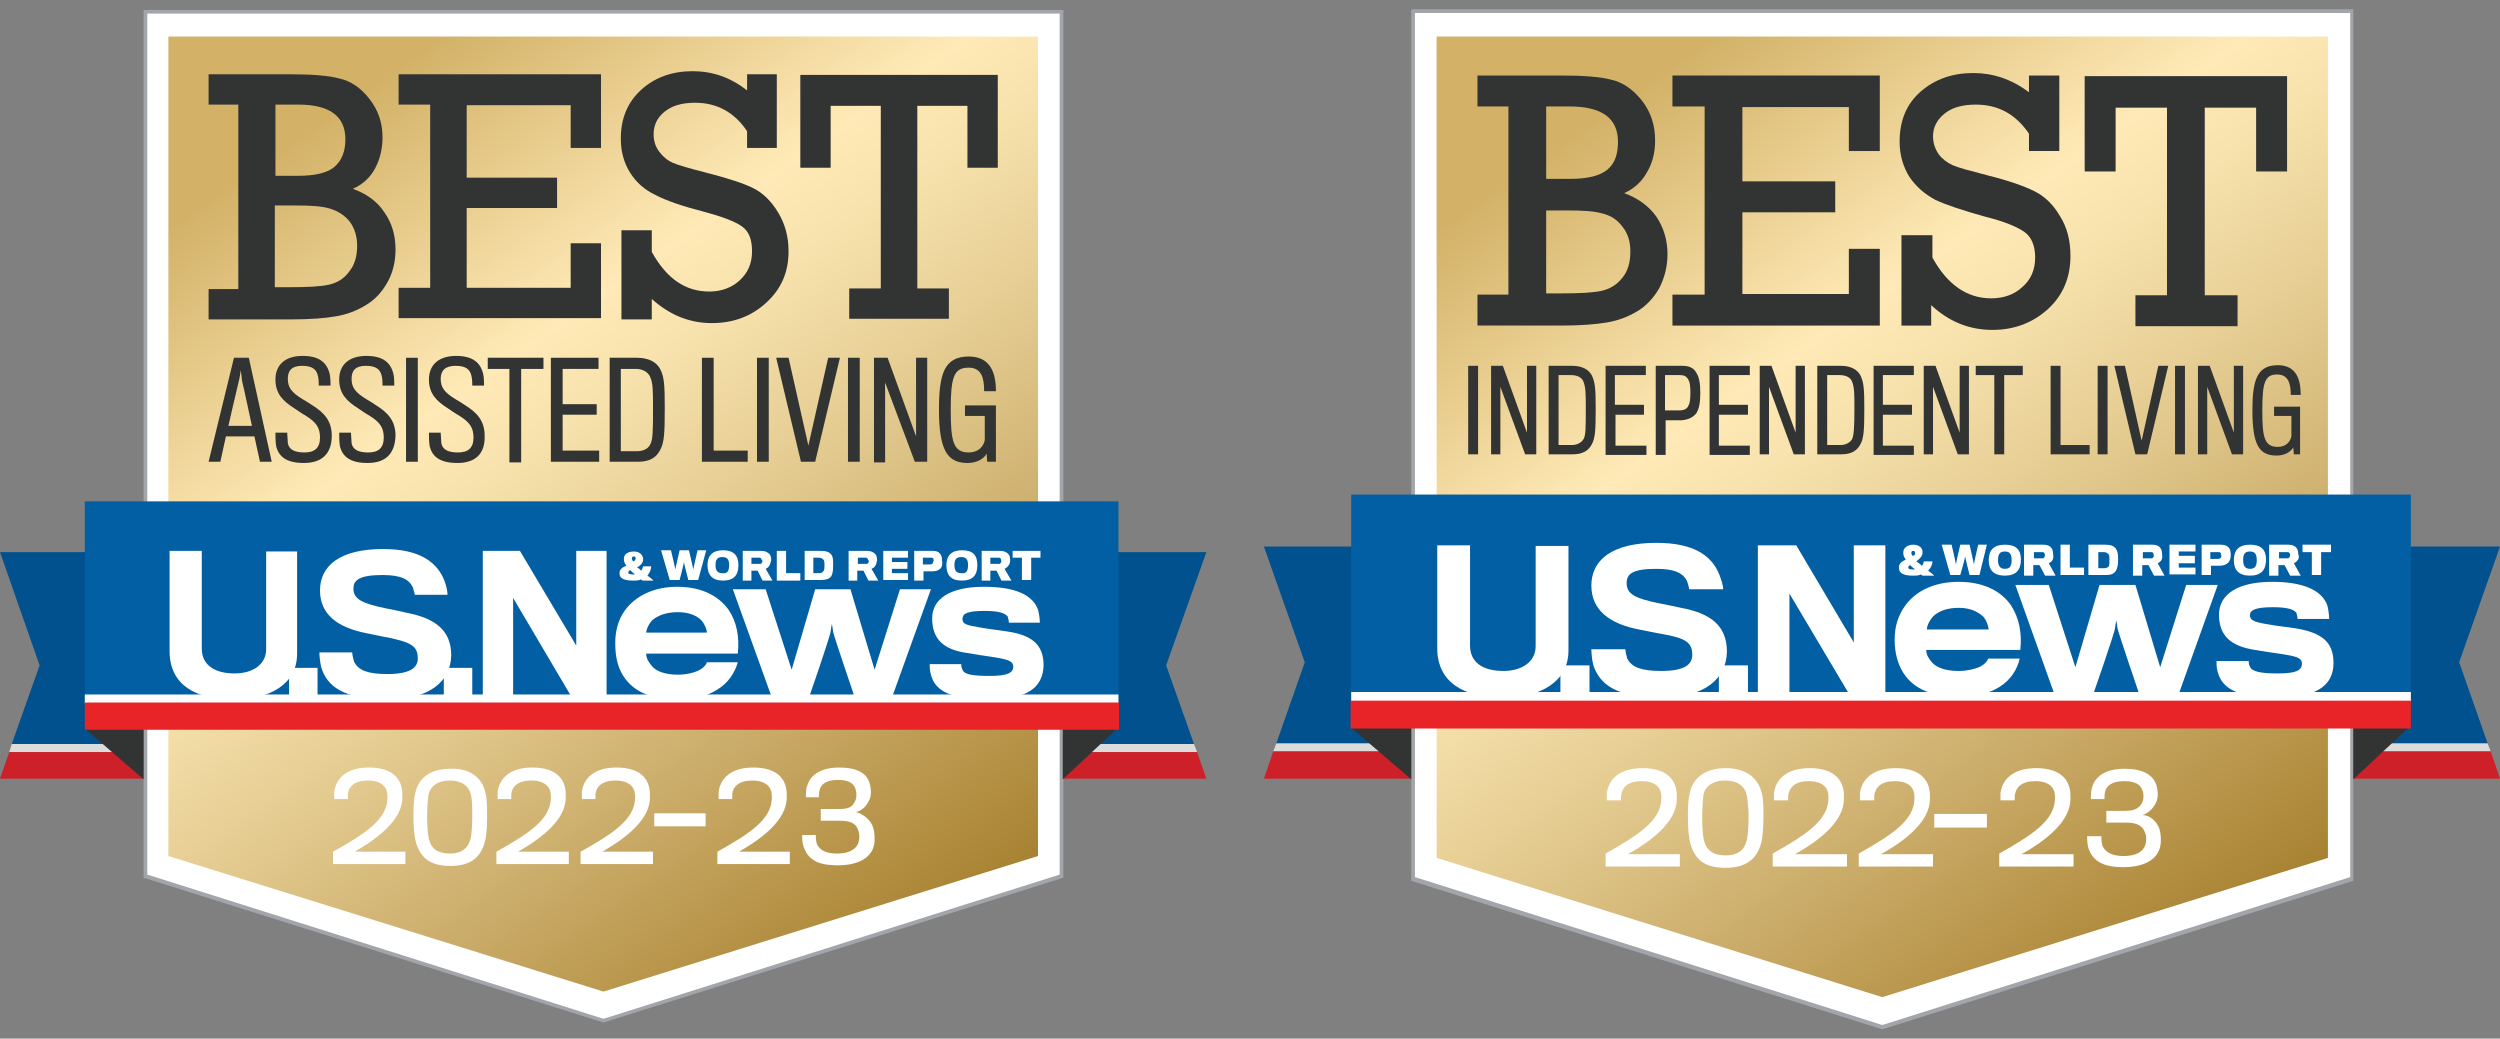
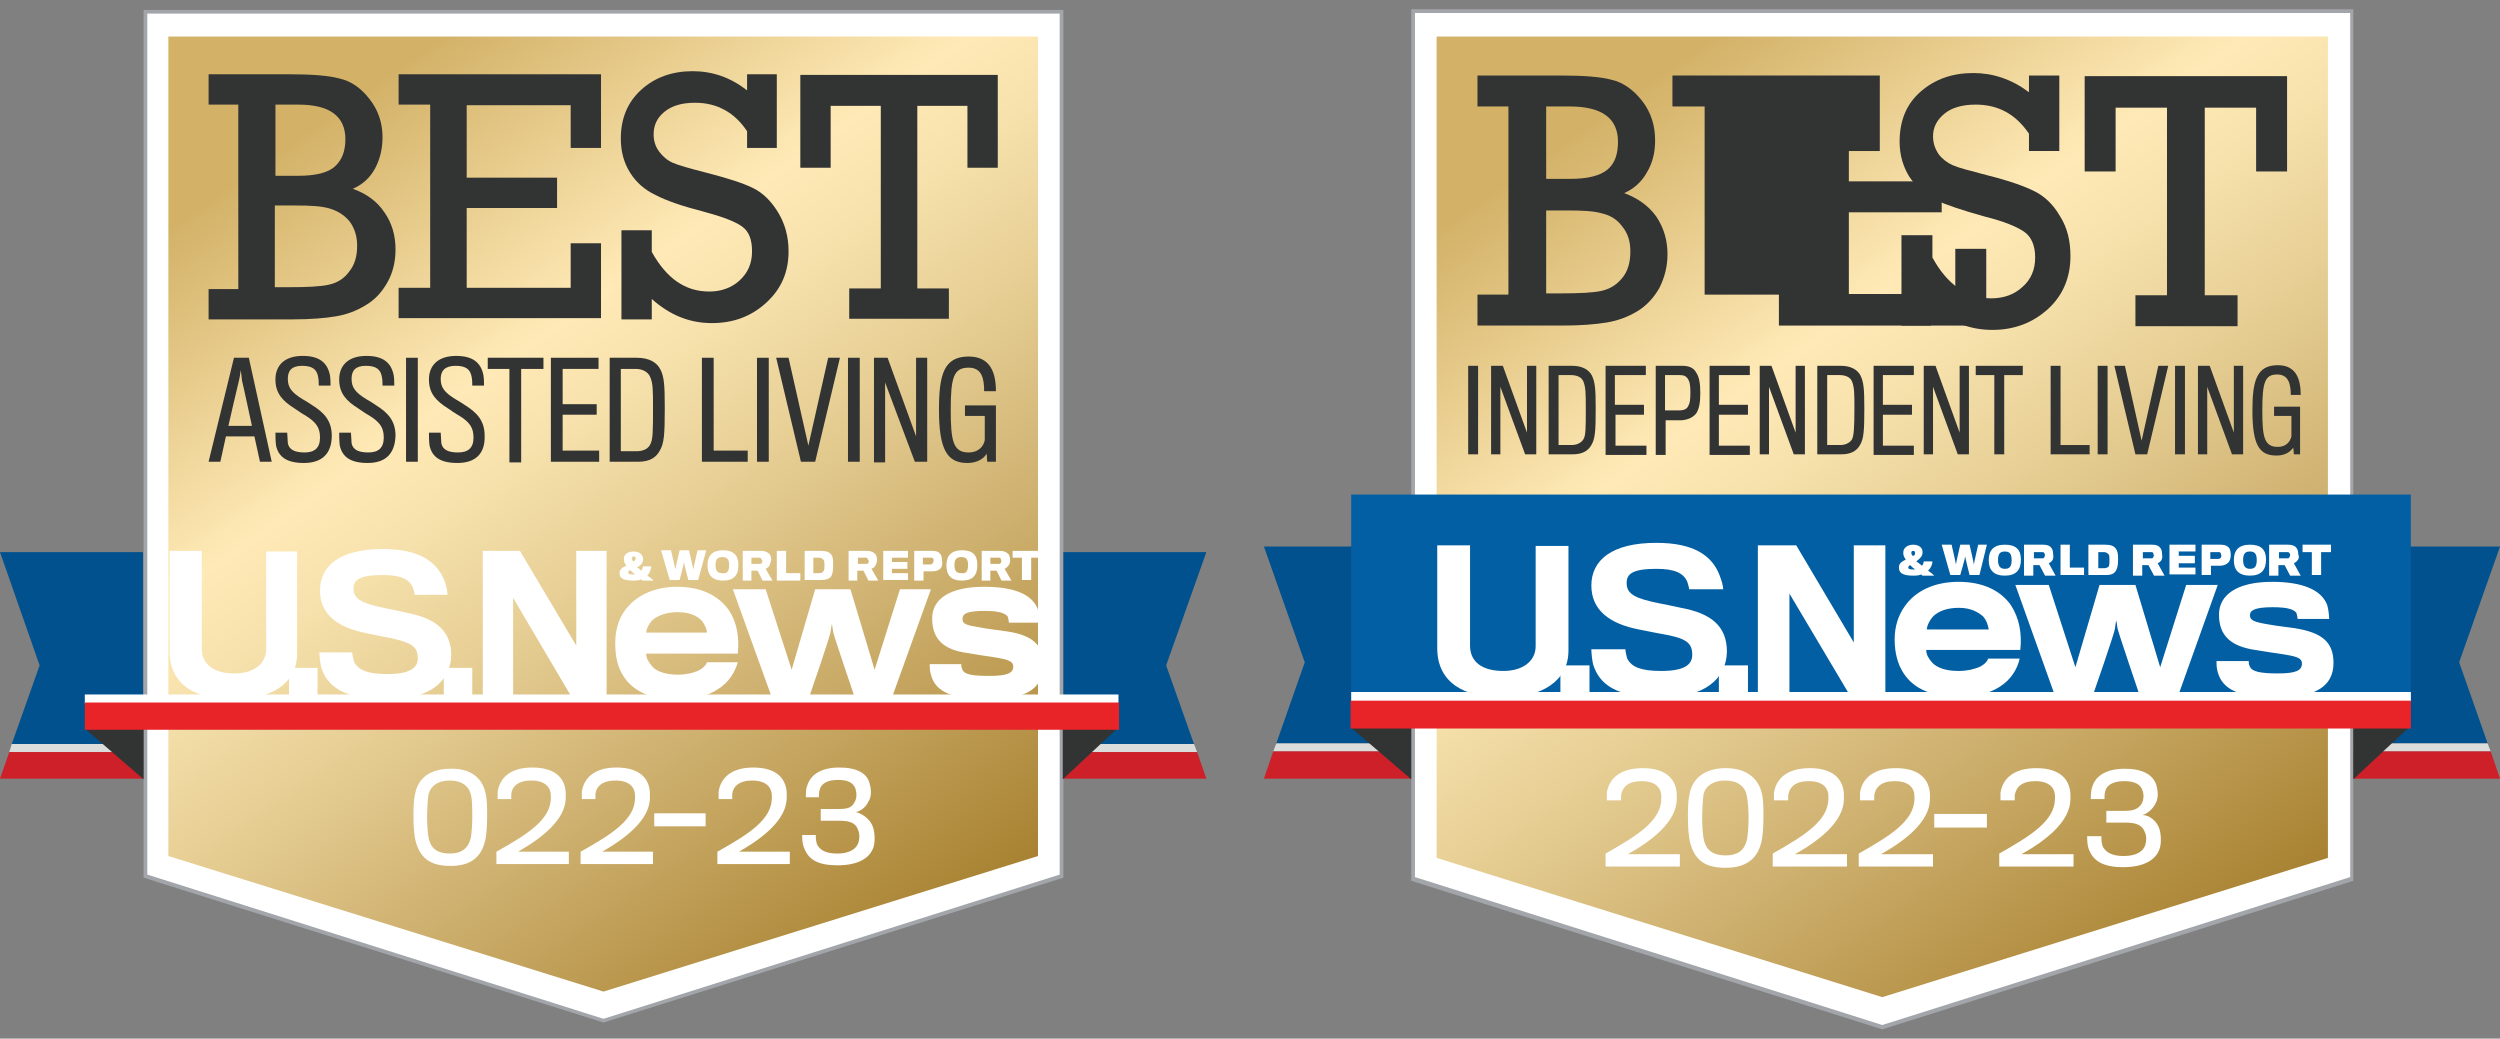
<svg xmlns="http://www.w3.org/2000/svg" version="1.1" id="Layer_1" x="0px" y="0px" viewBox="0 0 403.9 167.8" style="enable-background:new 0 0 403.9 167.8;" xml:space="preserve">
  <rect x="0" y="0" width="403.9" height="167.8" fill="#808080" stroke="none" />
  <style type="text/css">
	.st0{fill:#FFFFFF;}
	.st1{fill:#A2A5A9;}
	.st2{fill:url(#SVGID_1_);}
	.st3{fill:#323333;}
	.st4{fill:#00518D;}
	.st5{fill:#DBDDDC;}
	.st6{fill:#CD2028;}
	.st7{fill:#025FA3;}
	.st8{fill:#E92429;}
	.st9{fill:url(#gold_shield_00000061430133217282801600000006993447360342286498_);}
	.st10{fill:url(#SVGID_00000115493252812350871690000004487488529743372722_);}
	.st11{fill:url(#gold_shield_00000050621154645939738910000008331763706597098429_);}
</style>
  <g>
    <g>
      <g>
        <polygon class="st0" points="228.3,142 228.3,1.8 379.9,1.8 379.9,142 304.1,165.9    " />
        <path class="st1" d="M379.7,2.1v139.6l-75.6,23.9l-75.5-23.9V2.1H379.7 M380.2,1.5H228v140.8l76.1,24l76.1-24V1.5L380.2,1.5z" />
      </g>
      <linearGradient id="SVGID_1_" gradientUnits="userSpaceOnUse" x1="249.263" y1="-6.083" x2="358.95" y2="150.566">
        <stop offset="0.135" style="stop-color:#D3B268" />
        <stop offset="0.393" style="stop-color:#FFEAB7" />
        <stop offset="0.465" style="stop-color:#F7E2AD" />
        <stop offset="0.582" style="stop-color:#E7CF95" />
        <stop offset="0.73" style="stop-color:#D1B474" />
        <stop offset="0.901" style="stop-color:#B79449" />
        <stop offset="1" style="stop-color:#A88232" />
      </linearGradient>
      <polygon class="st2" points="376.1,5.9 232.1,5.9 232.1,138.6 304.1,161.1 376.1,138.6   " />
    </g>
    <g>
      <path class="st3" d="M237.2,73.4V59.1h1.6v14.3H237.2z" />
      <path class="st3" d="M246.4,73.4l-4-10.9v10.9h-1.5V59.1h1.9l3.9,10.8V59.1h1.5v14.3H246.4z" />
      <path class="st3" d="M254.1,73.4h-3.9V59.1h3.8c1.6,0,2.7,0.6,3.2,1.6c0.5,1.1,0.6,2.1,0.6,5.3c0,3.7-0.1,4.9-0.7,5.9    C256.6,72.8,255.7,73.4,254.1,73.4z M256.2,66c0-2.4,0-3.4-0.4-4.4c-0.3-0.7-1.1-1-2-1h-2v11.3h2.1c0.8,0,1.5-0.3,1.9-0.9    C256.2,70.4,256.2,69.2,256.2,66z" />
      <path class="st3" d="M259.4,73.4V59.1h6.5v1.5h-5v4.8h4.7V67H261v5h5v1.5H259.4z" />
      <path class="st3" d="M274.1,66.7c-0.5,0.7-1.3,1.1-2.4,1.2c-0.3,0-2.6,0-2.6,0v5.6h-1.6V59.1h4.3c1.2,0,1.9,0.4,2.3,1.2    c0.4,0.6,0.6,1.6,0.6,3.2C274.7,65.1,274.5,66,274.1,66.7z M272.8,61.4c-0.3-0.6-0.7-0.8-1.4-0.8H269v5.7c0,0,2,0,2.3,0    c0.9,0,1.3-0.3,1.5-0.8c0.2-0.3,0.3-1,0.3-2.1C273.1,62.4,273,61.7,272.8,61.4z" />
      <path class="st3" d="M276.2,73.4V59.1h6.5v1.5h-5v4.8h4.7V67h-4.7v5h5v1.5H276.2z" />
      <path class="st3" d="M289.8,73.4l-4-10.9v10.9h-1.5V59.1h1.9l3.9,10.8V59.1h1.5v14.3H289.8z" />
      <path class="st3" d="M297.5,73.4h-3.9V59.1h3.8c1.6,0,2.7,0.6,3.2,1.6c0.5,1.1,0.6,2.1,0.6,5.3c0,3.7-0.1,4.9-0.7,5.9    C300,72.8,299.1,73.4,297.5,73.4z M299.6,66c0-2.4,0-3.4-0.4-4.4c-0.3-0.7-1.1-1-2-1h-2v11.3h2.1c0.8,0,1.5-0.3,1.9-0.9    C299.5,70.4,299.6,69.2,299.6,66z" />
      <path class="st3" d="M302.7,73.4V59.1h6.5v1.5h-5v4.8h4.7V67h-4.7v5h5v1.5H302.7z" />
      <path class="st3" d="M316.3,73.4l-4-10.9v10.9h-1.5V59.1h1.9l3.9,10.8V59.1h1.5v14.3H316.3z" />
      <path class="st3" d="M323.8,60.6v12.8h-1.6V60.6h-3v-1.5h7.6v1.5H323.8z" />
      <path class="st3" d="M331.3,73.4V59.1h1.6v12.8h4.7v1.5H331.3z" />
      <path class="st3" d="M338.9,73.4V59.1h1.6v14.3H338.9z" />
      <path class="st3" d="M346.9,73.4H345l-3.4-14.3h1.7l2.7,12.1l2.7-12.1h1.6L346.9,73.4z" />
      <path class="st3" d="M351.4,73.4V59.1h1.6v14.3H351.4z" />
      <path class="st3" d="M360.6,73.4l-4-10.9v10.9h-1.5V59.1h1.9l3.9,10.8V59.1h1.5v14.3H360.6z" />
      <path class="st3" d="M370.6,73.4l-0.1-1.1c-0.4,0.6-1.2,1.3-2.7,1.3c-2.8,0-3.9-1.7-3.9-7.3c0-4.8,0.7-7.3,4.1-7.3    c3,0,3.7,2.3,3.7,4.8h-1.6c0-1.8-0.4-3.3-2.2-3.3c-2,0-2.4,1.3-2.4,5.8c0,4.3,0.3,5.9,2.5,5.9c1.3,0,2-0.8,2.2-1.7v-3.3h-2.8v-1.5    h4.2c0,0,0,3.3,0,4.2c0,1.7,0,3.5,0,3.5H370.6z" />
    </g>
    <g>
      <path class="st3" d="M243.7,47.4V17.2h-5v-5h13.4c3.7,0,6.5,0.2,8.3,0.7c1.8,0.4,3.5,1.6,4.9,3.4c1.4,1.8,2.1,3.9,2.1,6.4    c0,1.9-0.4,3.6-1.3,5.1c-0.8,1.5-2.1,2.7-3.7,3.4c2.2,0.8,4,2.1,5.2,3.8c1.2,1.8,1.8,3.8,1.8,6.1c0,2-0.5,3.8-1.3,5.4    c-0.9,1.6-2.1,2.9-3.6,3.8c-1.5,0.9-3.1,1.5-4.9,1.8c-1.8,0.3-4.2,0.5-7.2,0.5h-13.7v-5H243.7z M249.8,28.9h3.8    c2.9,0,4.9-0.5,6.1-1.5c1.2-1,1.7-2.5,1.7-4.5c0-3.8-2.6-5.7-7.8-5.7h-3.8V28.9z M249.8,47.4h2.3c3,0,5.2-0.1,6.6-0.4    c1.4-0.3,2.5-1,3.4-2.1c0.9-1.1,1.3-2.5,1.3-4.3c0-1.6-0.4-2.9-1.3-4c-0.8-1.1-1.9-1.8-3.2-2.1c-1.3-0.4-3.2-0.5-5.6-0.5h-3.5    V47.4z" />
-       <path class="st3" d="M275.4,47.4V17.2h-5.2v-5h33.5v12.2h-5v-7.1h-17.2v12h15v5h-15v13.2h17.2v-7.3h5v12.4h-33.5v-5H275.4z" />
+       <path class="st3" d="M275.4,47.4V17.2h-5.2v-5h33.5v12.2h-5v-7.1v12h15v5h-15v13.2h17.2v-7.3h5v12.4h-33.5v-5H275.4z" />
      <path class="st3" d="M307.2,52.7V38h5v3.6c2.4,4.4,5.6,6.6,9.5,6.6c2,0,3.7-0.6,5-1.8c1.4-1.2,2.1-2.8,2.1-4.8    c0-1.9-0.6-3.3-1.7-4.1c-1.1-0.8-3.2-1.7-6.4-2.5c-3.6-1-6.3-1.9-8-2.7c-1.7-0.9-3.1-2.1-4.2-3.7c-1-1.6-1.6-3.5-1.6-5.7    c0-3.4,1.1-6.1,3.4-8.1c2.3-2,5.1-3,8.5-3c3.2,0,6.2,1,9,3.1v-2.7h4.9v12.2h-4.9v-2.8c-2.1-3.1-4.9-4.7-8.6-4.7    c-2.2,0-3.9,0.5-5.1,1.5c-1.2,1-1.8,2.2-1.8,3.6c0,1.1,0.3,2,0.9,2.9c0.6,0.8,1.4,1.4,2.3,1.8c0.9,0.4,2.8,0.9,5.5,1.6    c3.6,0.9,6.1,1.8,7.7,2.6c1.6,0.8,3,2.1,4.1,4c1.2,1.9,1.7,4,1.7,6.5c0,3.4-1.2,6.3-3.6,8.5c-2.4,2.2-5.4,3.4-9,3.4    c-3.7,0-7-1.3-9.9-4v3.3H307.2z" />
      <path class="st3" d="M350.1,47.6V17.4h-8.3v10.3h-5V12.3h32.7v15.4h-5V17.4h-8.3v30.3h5.3v5h-16.5v-5H350.1z" />
    </g>
    <g>
      <polygon class="st4" points="204.2,88.3 227.9,88.3 227.9,120.1 206.2,120.1 210.8,107   " />
      <polygon class="st5" points="227.9,121.4 205.7,121.4 206.2,120.1 227.9,120.1   " />
      <polygon class="st6" points="227.9,125.8 204.2,125.8 205.7,121.4 227.9,121.4   " />
    </g>
    <g>
      <polygon class="st4" points="403.9,88.3 380.3,88.3 380.3,120.1 401.9,120.1 397.3,107   " />
      <polygon class="st5" points="380.3,121.4 402.4,121.4 401.9,120.1 380.3,120.1   " />
      <polygon class="st6" points="380.3,125.8 403.9,125.8 402.4,121.4 380.3,121.4   " />
    </g>
    <polygon class="st3" points="228,117.5 228,125.9 218.2,117.5  " />
    <polygon class="st3" points="380.2,117.5 380.2,125.9 389.2,117.5  " />
    <rect x="218.3" y="79.9" class="st7" width="171.2" height="33.4" />
    <g id="U.S.News_00000003791861790416533070000009012930800623800243_">
      <path class="st0" d="M242.8,112.7c-6.1,0-10.6-2.3-10.6-8c0-0.6,0-16.6,0-16.6h5.3c0,0,0,15.7,0,16.2c0,2.6,1.9,4.1,5.4,4.1    c3,0,5.2-1.5,5.2-4c0-0.5,0-16.2,0-16.2h5.3c0,0,0,16.5,0,16.9C253.4,110.1,249,112.7,242.8,112.7z" />
      <path class="st0" d="M252.1,112.4v-4.9h4.7v4.9H252.1z" />
      <path class="st0" d="M268.4,112.7c-7.4,0-10-2.2-11-5.3c-0.2-0.8-0.3-2-0.3-2.5h5.5c0,0.4,0.2,1.2,0.3,1.5c0.7,1.4,2.3,2,5.5,2    c3.7,0,5-1,5-2.6c0-2-1-2.7-5-3.4c-0.7-0.1-2.5-0.5-3.6-0.7c-4.7-0.9-7.7-3.1-7.7-7.1c0-4.1,3.3-6.9,10.5-6.9    c6.1,0,9,2.1,10.2,5.2c0.3,0.8,0.6,1.7,0.6,2.3h-5.5c0-0.3-0.2-0.8-0.3-1.2c-0.6-1.4-2-2.1-5-2.1c-4,0-4.8,0.9-4.8,2.3    c0,1.8,1.4,2.5,5.4,3.3c1.2,0.2,2.8,0.6,3.4,0.7c4.8,0.9,7.4,2.9,7.4,7.1C278.9,109.7,275.4,112.7,268.4,112.7z" />
      <path class="st0" d="M277.7,112.4v-4.9h4.7v4.9H277.7z" />
      <path class="st0" d="M298.9,112.4l-9.8-16.5v16.5H284V88.1h6.2l9.3,15.7V88.1h5.1v24.3H298.9z" />
      <path class="st0" d="M323,111c-1.6,1-3.8,1.6-6.6,1.6c-4,0-7.2-1.2-8.9-3.9c-0.9-1.4-1.4-3.2-1.4-5.4c0-2.1,0.6-3.9,1.6-5.3    c1.7-2.5,4.8-4,8.7-4c4.1,0,6.9,1.5,8.5,3.8c1.3,2,1.8,4.5,1.5,7.2h-15.2c0,0.8,0.4,1.4,1,2.1c0.8,0.8,2.2,1.3,4.2,1.3    c1.5,0,2.5-0.3,3.3-0.6c0.9-0.4,1.4-1,1.5-1.4h5.1C325.9,108.2,324.8,109.9,323,111z M320.4,99.6c-0.8-0.7-2-1.4-3.9-1.4    c-1.9,0-3.2,0.5-4.1,1.3c-0.6,0.6-1.1,1.6-1.1,2.2h10C321.2,101.1,321,100.3,320.4,99.6z" />
      <path class="st0" d="M351.9,112.4h-6.2c0,0-3.5-10.3-3.6-10.9c0-0.2-0.2-1.3-0.2-1.3s-0.2,1.1-0.2,1.3c0,0.6-3.6,10.9-3.6,10.9    H332l-6.4-17.9h5.4l4.3,13.3l3.9-13.3h5.8l4,13.3l4.2-13.3h5.1L351.9,112.4z" />
      <path class="st0" d="M368,112.7c-6.1,0-8.9-1.2-9.7-4.1c-0.2-0.7-0.2-1.2-0.2-1.8h5.2c0,0.2,0,0.6,0.2,0.9    c0.3,0.8,1.7,1.1,4.5,1.1c3,0,3.9-0.5,3.9-1.6c0-1-1.1-1.2-3.7-1.6c-0.7-0.1-2.8-0.4-3.9-0.6c-3.9-0.6-5.8-2.3-5.8-5.7    c0-3.2,2.9-5.3,8.6-5.3c4.9,0,8,1.3,8.9,3.8c0.2,0.7,0.3,1.8,0.3,2.2h-5.1c0-0.2-0.1-0.7-0.2-1c-0.4-0.5-1.3-0.9-3.8-0.9    c-2.9,0-3.7,0.5-3.7,1.3c0,0.8,0.6,1.1,3.1,1.5c1,0.2,3.6,0.5,4.2,0.6c4.3,0.7,6.2,2.2,6.2,5.6C377,110.8,374.2,112.7,368,112.7z" />
    </g>
    <g id="_x26__World_Report_00000092427729933265604760000010026472877763013029_">
      <path class="st0" d="M310.5,91.4c0.2-0.2,0.3-0.5,0.3-0.7h1.4c0,0.6-0.3,1.1-0.7,1.5c0.3,0.2,0.7,0.5,1,0.8h-1.9    c-0.1-0.1-0.2-0.1-0.2-0.2c-0.4,0.2-0.9,0.2-1.3,0.2c-1.2,0-2.2-0.2-2.3-1.1c0-0.1,0-0.2,0-0.3c0-0.6,0.5-0.9,1.1-1.2    c-0.3-0.4-0.4-0.7-0.4-1c0-0.1,0-0.2,0-0.2c0-0.6,0.6-1.2,1.6-1.2c0.9,0,1.5,0.5,1.5,1.1c0,0,0,0.2,0,0.2c0,0.6-0.5,1-1,1.4    C309.9,90.9,310.2,91.1,310.5,91.4z M308.3,91.7c0,0.2,0.2,0.3,0.7,0.3c0.1,0,0.3,0,0.4,0c-0.3-0.2-0.6-0.5-0.8-0.7    C308.4,91.4,308.3,91.5,308.3,91.7z M309.4,89.4C309.4,89.4,309.4,89.4,309.4,89.4c0-0.3-0.1-0.4-0.3-0.4c-0.2,0-0.3,0.1-0.3,0.3    c0,0,0,0.1,0,0.1c0,0.1,0.1,0.3,0.2,0.4C309.3,89.8,309.4,89.6,309.4,89.4z" />
      <path class="st0" d="M319.8,92.9h-1.6c0,0-0.7-2.8-0.7-3c0,0.2-0.8,3-0.8,3h-1.6l-1.4-4.9h1.6c0,0,0.7,3,0.7,3.2    c0-0.2,0.7-3.2,0.7-3.2h1.5c0,0,0.7,3,0.7,3.2c0-0.2,0.7-3.2,0.7-3.2h1.4L319.8,92.9z" />
      <path class="st0" d="M326.5,90.4c0,1.7-0.8,2.6-2.6,2.6c-1.8,0-2.6-0.9-2.6-2.5c0-1.6,0.8-2.5,2.6-2.5    C325.7,88,326.5,88.8,326.5,90.4z M325,90.5c0-1-0.3-1.4-1.1-1.4c-0.8,0-1.1,0.4-1.1,1.4c0,1,0.4,1.4,1.1,1.4    C324.6,91.9,325,91.6,325,90.5z" />
      <path class="st0" d="M331.6,90.5c-0.2,0.3-0.4,0.4-0.6,0.5l1.1,2h-1.7l-0.9-1.7h-1v1.7h-1.5V88h3.1c0.7,0,1.1,0.2,1.3,0.5    c0.2,0.2,0.3,0.6,0.3,1C331.8,90,331.7,90.3,331.6,90.5z M330.3,89.4c-0.1-0.2-0.2-0.2-0.4-0.2h-1.3v1h1.3c0.2,0,0.3,0,0.4-0.2    c0-0.1,0.1-0.2,0.1-0.3C330.4,89.6,330.3,89.5,330.3,89.4z" />
      <path class="st0" d="M332.9,92.9V88h1.5v3.7h2.3v1.2H332.9z" />
      <path class="st0" d="M340.2,92.9h-2.8V88h2.7c0.9,0,1.4,0.2,1.7,0.6c0.3,0.4,0.4,0.8,0.4,1.7c0,1-0.1,1.4-0.3,1.8    C341.6,92.7,341.1,92.9,340.2,92.9z M340.8,90.4c0-0.4,0-0.8-0.2-0.9c-0.2-0.2-0.4-0.3-0.7-0.3h-0.9v2.6h0.9    c0.4,0,0.6-0.1,0.8-0.3C340.8,91.3,340.8,90.8,340.8,90.4z" />
      <path class="st0" d="M349.2,90.5c-0.2,0.3-0.4,0.4-0.6,0.5l1.1,2h-1.7l-0.9-1.7h-1v1.7h-1.5V88h3.1c0.7,0,1.1,0.2,1.3,0.5    c0.2,0.2,0.3,0.6,0.3,1C349.4,90,349.3,90.3,349.2,90.5z M347.9,89.4c-0.1-0.2-0.2-0.2-0.4-0.2h-1.3v1h1.3c0.2,0,0.3,0,0.4-0.2    c0-0.1,0.1-0.2,0.1-0.3C347.9,89.6,347.9,89.5,347.9,89.4z" />
      <path class="st0" d="M350.5,92.9V88h4.2v1.1H352v0.7h2.6v1.2H352v0.7h2.7v1.1H350.5z" />
      <path class="st0" d="M360,90.9c-0.3,0.3-0.8,0.5-1.3,0.5c-0.2,0-1.5,0-1.5,0v1.5h-1.5V88h3c0.6,0,1,0.1,1.3,0.4    c0.3,0.2,0.4,0.7,0.4,1.3C360.4,90.3,360.2,90.7,360,90.9z M358.8,89.4c-0.1-0.2-0.2-0.2-0.5-0.2h-1.2v1.1c0,0,1.2,0,1.2,0    c0.3,0,0.4-0.1,0.5-0.2c0-0.1,0.1-0.2,0.1-0.3C358.8,89.6,358.8,89.5,358.8,89.4z" />
      <path class="st0" d="M366.1,90.4c0,1.7-0.8,2.6-2.6,2.6c-1.8,0-2.6-0.9-2.6-2.5c0-1.6,0.8-2.5,2.6-2.5    C365.3,88,366.1,88.8,366.1,90.4z M364.6,90.5c0-1-0.3-1.4-1.1-1.4c-0.8,0-1.1,0.4-1.1,1.4c0,1,0.4,1.4,1.1,1.4    C364.2,91.9,364.6,91.6,364.6,90.5z" />
      <path class="st0" d="M371.2,90.5c-0.2,0.3-0.4,0.4-0.6,0.5l1.1,2h-1.7l-0.9-1.7h-1v1.7h-1.5V88h3.1c0.6,0,1.1,0.2,1.3,0.5    c0.2,0.2,0.3,0.6,0.3,1C371.5,90,371.4,90.3,371.2,90.5z M369.9,89.4c-0.1-0.2-0.2-0.2-0.4-0.2h-1.3v1h1.3c0.2,0,0.3,0,0.4-0.2    c0-0.1,0.1-0.2,0.1-0.3C370,89.6,370,89.5,369.9,89.4z" />
      <path class="st0" d="M375,89.2v3.7h-1.5v-3.7h-1.5V88h4.6v1.2H375z" />
    </g>
    <rect x="218.3" y="111.8" class="st0" width="171.2" height="1.6" />
    <rect x="218.2" y="113.2" class="st8" width="171.3" height="4.5" />
    <g>
      <path class="st0" d="M259.4,139.9v-2c5.3-3,8.9-5.3,9-8.8c0-0.2,0-0.3,0-0.4c0-1.5-1-2.5-3.2-2.5c-2.2,0-3.1,1-3.3,2.3    c0,0.2,0,0.6,0,0.8h-2.3c0-0.3,0-0.9,0-1.2c0.3-2.1,1.9-4,5.8-4c4,0,5.4,2,5.5,4.2c0,0.2,0,0.6,0,0.9c-0.1,3.5-3.8,6.5-7.9,8.8    h8.4v2H259.4z" />
      <path class="st0" d="M284.6,128c0.3,1.1,0.3,2.5,0.3,4.1c0,1.3-0.1,3.2-0.4,4.2c-0.7,2.6-2.6,3.9-5.7,3.9c-3.2,0-4.9-1.1-5.7-3.9    c-0.3-1.1-0.4-2.8-0.4-4.2c0-1.5,0-2.7,0.3-4c0.5-2.4,2.5-4,5.8-4C282.1,124.1,284,125.7,284.6,128z M282.2,128.5    c-0.3-1.5-1.5-2.4-3.5-2.4c-2,0-3.3,1-3.5,2.4c-0.1,0.8-0.2,2.6-0.2,3.6c0,1.3,0.1,2.9,0.3,3.7c0.4,1.6,1.5,2.4,3.5,2.4    c1.9,0,3-0.8,3.4-2.4c0.2-0.7,0.3-2.6,0.3-3.7C282.5,131,282.4,129.3,282.2,128.5z" />
      <path class="st0" d="M286.4,139.9v-2c5.3-3,8.9-5.3,9-8.8c0-0.2,0-0.3,0-0.4c0-1.5-1-2.5-3.2-2.5c-2.2,0-3.1,1-3.3,2.3    c0,0.2,0,0.6,0,0.8h-2.3c0-0.3,0-0.9,0-1.2c0.3-2.1,1.9-4,5.8-4c4,0,5.4,2,5.5,4.2c0,0.2,0,0.6,0,0.9c-0.1,3.5-3.8,6.5-7.9,8.8    h8.4v2H286.4z" />
      <path class="st0" d="M300.3,139.9v-2c5.3-3,8.9-5.3,9-8.8c0-0.2,0-0.3,0-0.4c0-1.5-1-2.5-3.2-2.5c-2.2,0-3.1,1-3.3,2.3    c0,0.2,0,0.6,0,0.8h-2.3c0-0.3,0-0.9,0-1.2c0.3-2.1,1.9-4,5.8-4c4,0,5.4,2,5.5,4.2c0,0.2,0,0.6,0,0.9c-0.1,3.5-3.8,6.5-7.9,8.8    h8.4v2H300.3z" />
      <path class="st0" d="M312.5,133.7v-2.2h8.5v2.2H312.5z" />
      <path class="st0" d="M323,139.9v-2c5.3-3,8.9-5.3,9-8.8c0-0.2,0-0.3,0-0.4c0-1.5-1-2.5-3.2-2.5c-2.2,0-3.1,1-3.3,2.3    c0,0.2,0,0.6,0,0.8h-2.3c0-0.3,0-0.9,0-1.2c0.3-2.1,1.9-4,5.8-4c4,0,5.4,2,5.5,4.2c0,0.2,0,0.6,0,0.9c-0.1,3.5-3.8,6.5-7.9,8.8    h8.4v2H323z" />
      <path class="st0" d="M348.9,134c0.2,0.7,0.3,1.8,0.1,2.8c-0.5,2.1-2.6,3.3-6,3.3c-3.2,0-4.7-1-5.4-2.6c-0.4-0.8-0.4-1.8-0.4-2.4    h2.3c0,0.5,0,1.3,0.3,1.8c0.5,0.8,1.4,1.4,3.3,1.4c2.1,0,3.2-0.8,3.5-1.8c0.2-0.7,0.2-1.5-0.1-2.1c-0.4-1.1-1.4-1.5-3.1-1.5    c-0.2,0-3.1,0-3.1,0v-1.9c0,0,2.8,0,3,0c1.6,0,2.1-0.4,2.6-1c0.5-0.7,0.5-1.7,0.2-2.4c-0.3-0.8-1.1-1.4-2.9-1.4    c-1.9,0-2.9,0.7-3.1,1.7c-0.1,0.4-0.1,0.8-0.1,1.2h-2.2c0-0.6,0-1.4,0.2-1.9c0.5-1.8,2.2-3,5.3-3c2.9,0,4.6,1,5.1,2.7    c0.3,1.1,0.3,2.2-0.2,3c-0.5,0.9-1.2,1.5-2.1,1.8C347.1,131.6,348.5,132.6,348.9,134z" />
    </g>
    <linearGradient id="gold_shield_00000045597770723968847740000015515167844194371775_" gradientUnits="userSpaceOnUse" x1="313.439" y1="147.651" x2="313.439" y2="147.651">
      <stop offset="0" style="stop-color:#A7A8A5" />
      <stop offset="0.153" style="stop-color:#BEBDBC" />
      <stop offset="0.444" style="stop-color:#E9E8E7" />
      <stop offset="0.589" style="stop-color:#FFFFFF" />
      <stop offset="0.697" style="stop-color:#EEEEED" />
      <stop offset="0.838" style="stop-color:#E3E4E3" />
      <stop offset="1" style="stop-color:#E0E1E0" />
    </linearGradient>
-     <path id="gold_shield_00000069355706990986388090000009639902827721840768_" style="fill:url(#gold_shield_00000045597770723968847740000015515167844194371775_);" d="   M313.4,147.7" />
  </g>
  <g>
    <g>
      <g>
        <polygon class="st0" points="23.5,141.6 23.5,1.9 171.4,1.9 171.4,141.6 97.5,165    " />
        <path class="st1" d="M171.2,2.2v139.1l-73.7,23.3l-73.7-23.3V2.2H171.2 M171.7,1.6H23.2v140.2l74.3,23.4l74.3-23.4V1.6L171.7,1.6     z" />
      </g>
      <linearGradient id="SVGID_00000011729091044091489700000005749363514784655792_" gradientUnits="userSpaceOnUse" x1="43.263" y1="-5.298" x2="151.638" y2="149.478">
        <stop offset="0.135" style="stop-color:#D3B268" />
        <stop offset="0.393" style="stop-color:#FFEAB7" />
        <stop offset="0.465" style="stop-color:#F7E2AD" />
        <stop offset="0.582" style="stop-color:#E7CF95" />
        <stop offset="0.73" style="stop-color:#D1B474" />
        <stop offset="0.901" style="stop-color:#B79449" />
        <stop offset="1" style="stop-color:#A88232" />
      </linearGradient>
      <polygon style="fill:url(#SVGID_00000011729091044091489700000005749363514784655792_);" points="167.7,5.9 27.2,5.9 27.2,138.3     97.5,160.2 167.7,138.3   " />
    </g>
    <g>
      <path class="st3" d="M35.6,74.6h-1.9l4.1-16.8h2.4l3.7,16.8H42l-0.9-4.1h-4.6L35.6,74.6z M39.1,61.5c0-0.2-0.2-1.7-0.2-1.7    s-0.2,1.4-0.3,1.7c-0.1,0.3-1.7,7.3-1.7,7.3h3.8C40.7,68.8,39.2,61.8,39.1,61.5z" />
      <path class="st3" d="M49.1,74.8c-2.8,0-4.1-1-4.5-2.8c-0.1-0.8-0.1-1.5-0.1-2.1h1.9c0,0.4,0.1,1.2,0.1,1.7    c0.2,1.1,1.2,1.5,2.7,1.5c1.6,0,2.5-0.7,2.5-2.4c0-1.6-0.6-2.5-2.4-3.6c-0.4-0.2-1.1-0.7-1.7-1.1c-1.9-1.2-3.1-2.4-3.1-4.7    c0-2.2,1.4-3.8,4.4-3.8c2.7,0,4,1.1,4.4,3.1c0.1,0.6,0.1,1.2,0.1,1.7h-1.9c0-0.3,0-1-0.1-1.4c-0.2-1.2-0.9-1.8-2.6-1.8    c-1.7,0-2.3,0.8-2.3,2.1c0,1.4,0.6,2.2,2.4,3.3c0.5,0.3,1.2,0.7,1.6,1c1.9,1.2,3.1,2.5,3.1,4.9C53.6,73.3,52,74.8,49.1,74.8z" />
      <path class="st3" d="M59.4,74.8c-2.8,0-4.1-1-4.5-2.8c-0.1-0.8-0.1-1.5-0.1-2.1h1.9c0,0.4,0.1,1.2,0.1,1.7    c0.2,1.1,1.2,1.5,2.7,1.5c1.6,0,2.5-0.7,2.5-2.4c0-1.6-0.6-2.5-2.4-3.6c-0.4-0.2-1.1-0.7-1.7-1.1c-1.9-1.2-3.1-2.4-3.1-4.7    c0-2.2,1.4-3.8,4.4-3.8c2.7,0,4,1.1,4.4,3.1c0.1,0.6,0.1,1.2,0.1,1.7h-1.9c0-0.3,0-1-0.1-1.4c-0.2-1.2-0.9-1.8-2.6-1.8    c-1.7,0-2.3,0.8-2.3,2.1c0,1.4,0.6,2.2,2.4,3.3c0.5,0.3,1.2,0.7,1.6,1c1.9,1.2,3.1,2.5,3.1,4.9C63.8,73.3,62.3,74.8,59.4,74.8z" />
      <path class="st3" d="M65.6,74.6V57.8h1.9v16.8H65.6z" />
      <path class="st3" d="M73.9,74.8c-2.8,0-4.1-1-4.5-2.8c-0.1-0.8-0.1-1.5-0.1-2.1h1.9c0,0.4,0.1,1.2,0.1,1.7    c0.2,1.1,1.2,1.5,2.7,1.5c1.6,0,2.5-0.7,2.5-2.4c0-1.6-0.6-2.5-2.4-3.6c-0.4-0.2-1.1-0.7-1.7-1.1c-1.9-1.2-3.1-2.4-3.1-4.7    c0-2.2,1.4-3.8,4.4-3.8c2.7,0,4,1.1,4.4,3.1c0.1,0.6,0.1,1.2,0.1,1.7h-1.9c0-0.3,0-1-0.1-1.4c-0.2-1.2-0.9-1.8-2.6-1.8    c-1.7,0-2.4,0.8-2.4,2.1c0,1.4,0.6,2.2,2.4,3.3c0.5,0.3,1.2,0.7,1.6,1c1.9,1.2,3.1,2.5,3.1,4.9C78.4,73.3,76.8,74.8,73.9,74.8z" />
      <path class="st3" d="M84.2,59.6v15.1h-1.9V59.6h-3.5v-1.8h9v1.8H84.2z" />
      <path class="st3" d="M89,74.6V57.8h7.7v1.8h-5.8v5.7h5.5V67h-5.5v5.8h5.9v1.8H89z" />
      <path class="st3" d="M103.1,74.6h-4.6V57.8h4.4c1.9,0,3.2,0.7,3.8,1.9c0.6,1.2,0.7,2.5,0.7,6.2c0,4.3-0.1,5.7-0.8,6.9    C106,73.9,105,74.6,103.1,74.6z M105.5,65.9c0-2.9,0-4-0.5-5.1c-0.4-0.8-1.3-1.2-2.3-1.2h-2.4v13.3h2.5c1,0,1.8-0.3,2.2-1    C105.5,71.1,105.5,69.7,105.5,65.9z" />
      <path class="st3" d="M113.4,74.6V57.8h1.9v15h5.5v1.8H113.4z" />
      <path class="st3" d="M122.3,74.6V57.8h1.9v16.8H122.3z" />
      <path class="st3" d="M131.7,74.6h-2.3l-4-16.8h2l3.2,14.2l3.2-14.2h1.9L131.7,74.6z" />
      <path class="st3" d="M137,74.6V57.8h1.9v16.8H137z" />
      <path class="st3" d="M147.8,74.6L143,61.8v12.9h-1.8V57.8h2.2l4.6,12.7V57.8h1.8v16.8H147.8z" />
      <path class="st3" d="M159.5,74.6l-0.1-1.3c-0.4,0.7-1.4,1.5-3.1,1.5c-3.2,0-4.6-2-4.6-8.6c0-5.7,0.8-8.6,4.8-8.6    c3.5,0,4.4,2.6,4.4,5.6H159c0-2.1-0.4-3.8-2.5-3.8c-2.4,0-2.9,1.5-2.9,6.8c0,5.1,0.4,6.9,2.9,6.9c1.5,0,2.4-0.9,2.6-2v-3.9h-3.2    v-1.7h5c0,0,0,3.9,0,5c0,2,0,4.1,0,4.1H159.5z" />
    </g>
    <g>
      <path class="st3" d="M38.5,46.4V16.9h-4.8V12h13.1c3.6,0,6.3,0.2,8.1,0.7c1.8,0.4,3.4,1.5,4.8,3.3c1.4,1.8,2.1,3.8,2.1,6.2    c0,1.8-0.4,3.5-1.2,5c-0.8,1.5-2,2.6-3.6,3.3c2.2,0.8,3.9,2,5.1,3.8c1.2,1.7,1.8,3.7,1.8,6c0,1.9-0.4,3.7-1.3,5.3    c-0.9,1.6-2,2.8-3.5,3.7c-1.5,0.9-3,1.5-4.8,1.8c-1.7,0.3-4.1,0.5-7.1,0.5H33.7v-4.9H38.5z M44.5,28.4h3.7c2.8,0,4.8-0.5,5.9-1.5    c1.1-1,1.7-2.4,1.7-4.4c0-3.7-2.5-5.6-7.6-5.6h-3.7V28.4z M44.5,46.4h2.2c2.9,0,5.1-0.1,6.4-0.4c1.4-0.3,2.5-1,3.3-2.1    c0.9-1.1,1.3-2.5,1.3-4.2c0-1.5-0.4-2.8-1.2-3.9c-0.8-1-1.9-1.7-3.2-2.1s-3.1-0.5-5.5-0.5h-3.4V46.4z" />
      <path class="st3" d="M69.5,46.4V16.9h-5.1V12h32.7v11.9h-4.9v-6.9H75.4v11.7H90v4.9H75.4v12.9h16.8v-7.2h4.9v12.1H64.4v-4.9H69.5z    " />
      <path class="st3" d="M100.4,51.5V37.2h4.9v3.5c2.4,4.3,5.4,6.4,9.3,6.4c1.9,0,3.6-0.6,4.9-1.8c1.3-1.2,2-2.7,2-4.7    c0-1.9-0.5-3.2-1.6-4c-1.1-0.8-3.2-1.6-6.2-2.4c-3.5-0.9-6.1-1.8-7.8-2.7c-1.7-0.8-3.1-2-4.1-3.6c-1-1.6-1.5-3.4-1.5-5.5    c0-3.3,1.1-5.9,3.3-7.9c2.2-2,5-3,8.3-3c3.2,0,6.1,1,8.8,3.1V12h4.8v11.9h-4.8v-2.7c-2-3-4.8-4.6-8.4-4.6c-2.2,0-3.8,0.5-5,1.5    c-1.2,1-1.7,2.2-1.7,3.6c0,1.1,0.3,2,0.9,2.8c0.6,0.8,1.3,1.4,2.2,1.8c0.9,0.4,2.7,0.9,5.4,1.6c3.5,0.9,6,1.7,7.6,2.5    c1.6,0.8,2.9,2.1,4,3.9c1.1,1.8,1.7,3.9,1.7,6.3c0,3.4-1.2,6.1-3.6,8.3c-2.4,2.2-5.3,3.3-8.8,3.3c-3.6,0-6.8-1.3-9.7-3.9v3.3    H100.4z" />
      <path class="st3" d="M142.3,46.6V17.1h-8.1v10h-4.9v-15h31.9v15h-4.9v-10h-8.1v29.5h5.1v4.9h-16.1v-4.9H142.3z" />
    </g>
    <g>
      <polygon class="st4" points="0,89.2 23.1,89.2 23.1,120.2 1.9,120.2 6.4,107.5   " />
      <polygon class="st5" points="23.1,121.5 1.5,121.5 1.9,120.2 23.1,120.2   " />
      <polygon class="st6" points="23.1,125.8 0,125.8 1.5,121.5 23.1,121.5   " />
    </g>
    <g>
      <polygon class="st4" points="194.9,89.2 171.8,89.2 171.8,120.2 192.9,120.2 188.4,107.5   " />
      <polygon class="st5" points="171.8,121.5 193.4,121.5 192.9,120.2 171.8,120.2   " />
      <polygon class="st6" points="171.8,125.8 194.9,125.8 193.4,121.5 171.8,121.5   " />
    </g>
    <polygon class="st3" points="23.2,117.7 23.2,125.9 13.7,117.7  " />
    <polygon class="st3" points="171.7,117.7 171.7,125.9 180.5,117.7  " />
-     <rect x="13.7" y="81" class="st7" width="167" height="32.5" />
    <g id="U.S.News_00000146478393004637621240000007001929203395637654_">
      <path class="st0" d="M37.7,113c-5.9,0-10.3-2.2-10.3-7.8c0-0.5,0-16.2,0-16.2h5.2c0,0,0,15.3,0,15.8c0,2.5,1.9,4,5.3,4    c3,0,5.1-1.5,5.1-3.9c0-0.5,0-15.8,0-15.8H48c0,0,0,16.1,0,16.5C48,110.5,43.7,113,37.7,113z" />
      <path class="st0" d="M46.7,112.7v-4.8h4.6v4.8H46.7z" />
      <path class="st0" d="M62.6,113c-7.2,0-9.8-2.2-10.7-5.2c-0.2-0.8-0.3-1.9-0.3-2.4h5.3c0,0.4,0.2,1.1,0.3,1.5c0.7,1.4,2.2,2,5.4,2    c3.6,0,4.9-1,4.9-2.5c0-2-1-2.6-4.8-3.4c-0.7-0.1-2.4-0.5-3.5-0.7c-4.6-0.9-7.5-3-7.5-6.9c0-4,3.2-6.7,10.2-6.7    c5.9,0,8.7,2.1,9.9,5.1c0.3,0.8,0.5,1.7,0.5,2.3H67c0-0.3-0.2-0.8-0.3-1.2c-0.6-1.3-1.9-2-4.9-2c-3.9,0-4.7,0.9-4.7,2.2    c0,1.7,1.4,2.4,5.3,3.2c1.2,0.2,2.8,0.6,3.3,0.7c4.7,0.9,7.2,2.9,7.2,6.9C72.8,110.1,69.4,113,62.6,113z" />
      <path class="st0" d="M71.7,112.7v-4.8h4.6v4.8H71.7z" />
      <path class="st0" d="M92.4,112.7l-9.5-16.1v16.1h-4.9V89h6l9.1,15.3V89H98v23.7H92.4z" />
      <path class="st0" d="M115.9,111.4c-1.5,1-3.7,1.6-6.5,1.6c-3.9,0-7-1.1-8.7-3.8c-0.9-1.4-1.3-3.1-1.3-5.3c0-2,0.5-3.8,1.5-5.2    c1.7-2.4,4.7-3.9,8.5-3.9c4,0,6.7,1.5,8.3,3.7c1.3,1.9,1.8,4.4,1.5,7.1h-14.8c0,0.8,0.4,1.4,1,2.1c0.7,0.8,2.2,1.3,4.1,1.3    c1.4,0,2.5-0.3,3.2-0.6c0.9-0.4,1.4-1,1.5-1.4h5C118.7,108.7,117.7,110.3,115.9,111.4z M113.3,100.2c-0.7-0.7-1.9-1.3-3.8-1.3    c-1.8,0-3.1,0.5-4,1.2c-0.6,0.5-1.1,1.6-1.1,2.1h9.8C114.2,101.7,113.9,100.9,113.3,100.2z" />
      <path class="st0" d="M144.1,112.7h-6c0,0-3.4-10-3.5-10.6c0-0.2-0.2-1.3-0.2-1.3s-0.2,1-0.2,1.2c0,0.6-3.5,10.7-3.5,10.7h-6    l-6.3-17.5h5.3l4.2,13l3.8-13h5.7l3.9,13l4.1-13h5L144.1,112.7z" />
      <path class="st0" d="M159.8,113c-5.9,0-8.7-1.2-9.4-4c-0.2-0.7-0.2-1.2-0.2-1.7h5.1c0,0.2,0,0.5,0.2,0.9c0.3,0.8,1.7,1,4.4,1    c2.9,0,3.8-0.5,3.8-1.5c0-1-1.1-1.2-3.6-1.6c-0.7-0.1-2.8-0.4-3.8-0.6c-3.8-0.5-5.7-2.2-5.7-5.6c0-3.1,2.8-5.1,8.4-5.1    c4.8,0,7.8,1.2,8.7,3.7c0.2,0.7,0.3,1.7,0.3,2.1H163c0-0.2-0.1-0.7-0.2-1c-0.4-0.5-1.3-0.9-3.7-0.9c-2.8,0-3.6,0.4-3.6,1.3    c0,0.8,0.5,1,3,1.4c1,0.2,3.5,0.5,4.1,0.6c4.2,0.6,6,2.2,6,5.5C168.5,111.2,165.8,113,159.8,113z" />
    </g>
    <g id="_x26__World_Report_00000078743573287007059230000006802810235568973489_">
      <path class="st0" d="M103.6,92.2c0.2-0.2,0.2-0.5,0.3-0.7h1.3c0,0.6-0.3,1.1-0.6,1.5c0.3,0.2,0.7,0.5,1,0.8h-1.8    c-0.1-0.1-0.2-0.1-0.2-0.2c-0.4,0.2-0.9,0.2-1.3,0.2c-1.1,0-2.2-0.2-2.2-1.1c0-0.1,0-0.2,0-0.2c0-0.5,0.5-0.9,1.1-1.1    c-0.3-0.4-0.4-0.7-0.4-1c0-0.1,0-0.2,0-0.2c0-0.6,0.6-1.1,1.6-1.1c0.9,0,1.4,0.5,1.5,1.1c0,0,0,0.2,0,0.2c0,0.6-0.5,1-1,1.3    C103.1,91.7,103.4,92,103.6,92.2z M101.5,92.5c0,0.2,0.2,0.3,0.7,0.3c0.1,0,0.3,0,0.4,0c-0.3-0.2-0.6-0.5-0.8-0.7    C101.6,92.2,101.5,92.4,101.5,92.5z M102.7,90.3C102.7,90.3,102.7,90.3,102.7,90.3c0-0.3-0.1-0.4-0.3-0.4c-0.2,0-0.3,0.1-0.3,0.3    c0,0,0,0.1,0,0.1c0,0.1,0.1,0.3,0.2,0.4C102.5,90.7,102.6,90.5,102.7,90.3z" />
      <path class="st0" d="M112.8,93.7h-1.6c0,0-0.7-2.7-0.7-2.9c0,0.2-0.7,2.9-0.7,2.9h-1.6l-1.4-4.8h1.6c0,0,0.7,2.9,0.7,3.1    c0-0.1,0.7-3.1,0.7-3.1h1.5c0,0,0.7,2.9,0.7,3.1c0-0.1,0.7-3.1,0.7-3.1h1.4L112.8,93.7z" />
      <path class="st0" d="M119.3,91.3c0,1.7-0.8,2.5-2.5,2.5c-1.7,0-2.5-0.9-2.5-2.5c0-1.5,0.8-2.4,2.5-2.4    C118.5,88.9,119.3,89.7,119.3,91.3z M117.8,91.3c0-0.9-0.3-1.3-1.1-1.3c-0.8,0-1.1,0.4-1.1,1.3c0,1,0.4,1.3,1.1,1.3    C117.4,92.7,117.8,92.4,117.8,91.3z" />
      <path class="st0" d="M124.3,91.4c-0.2,0.3-0.4,0.4-0.6,0.5l1.1,1.9h-1.6l-0.8-1.6h-1v1.6h-1.4V89h3c0.6,0,1,0.2,1.3,0.5    c0.2,0.2,0.3,0.6,0.3,1C124.5,90.9,124.4,91.2,124.3,91.4z M123,90.3c-0.1-0.2-0.2-0.2-0.4-0.2h-1.2v1h1.3c0.2,0,0.3,0,0.4-0.2    c0-0.1,0.1-0.2,0.1-0.3C123.1,90.5,123,90.4,123,90.3z" />
      <path class="st0" d="M125.5,93.7V89h1.5v3.6h2.3v1.2H125.5z" />
      <path class="st0" d="M132.7,93.7H130V89h2.6c0.9,0,1.4,0.2,1.7,0.6c0.3,0.4,0.3,0.8,0.3,1.7c0,1-0.1,1.4-0.3,1.8    C134,93.5,133.5,93.7,132.7,93.7z M133.2,91.3c0-0.3,0-0.8-0.2-0.9c-0.2-0.2-0.4-0.3-0.7-0.3h-0.9v2.5h0.9c0.4,0,0.6-0.1,0.7-0.3    C133.2,92.2,133.2,91.6,133.2,91.3z" />
      <path class="st0" d="M141.4,91.4c-0.1,0.3-0.4,0.4-0.6,0.5l1.1,1.9h-1.6l-0.8-1.6h-1v1.6h-1.4V89h3c0.6,0,1,0.2,1.3,0.5    c0.2,0.2,0.3,0.6,0.3,1C141.6,90.9,141.6,91.2,141.4,91.4z M140.2,90.3c-0.1-0.2-0.2-0.2-0.4-0.2h-1.2v1h1.3c0.2,0,0.3,0,0.4-0.2    c0-0.1,0.1-0.2,0.1-0.3C140.2,90.5,140.2,90.4,140.2,90.3z" />
      <path class="st0" d="M142.7,93.7V89h4v1.1h-2.6v0.7h2.5v1.1h-2.5v0.7h2.6v1.1H142.7z" />
      <path class="st0" d="M152,91.8c-0.3,0.3-0.7,0.5-1.3,0.5c-0.2,0-1.5,0-1.5,0v1.5h-1.5V89h2.9c0.6,0,1,0.1,1.2,0.4    c0.3,0.2,0.4,0.7,0.4,1.2C152.3,91.1,152.2,91.5,152,91.8z M150.8,90.3c-0.1-0.2-0.2-0.2-0.5-0.2h-1.2v1.1c0,0,1.1,0,1.1,0    c0.3,0,0.4-0.1,0.5-0.2c0-0.1,0.1-0.2,0.1-0.3C150.9,90.5,150.8,90.4,150.8,90.3z" />
      <path class="st0" d="M157.9,91.3c0,1.7-0.8,2.5-2.5,2.5c-1.8,0-2.5-0.9-2.5-2.5c0-1.5,0.8-2.4,2.5-2.4    C157.2,88.9,157.9,89.7,157.9,91.3z M156.4,91.3c0-0.9-0.3-1.3-1.1-1.3c-0.8,0-1.1,0.4-1.1,1.3c0,1,0.4,1.3,1.1,1.3    C156,92.7,156.4,92.4,156.4,91.3z" />
      <path class="st0" d="M162.9,91.4c-0.2,0.3-0.4,0.4-0.6,0.5l1.1,1.9h-1.6l-0.8-1.6h-1v1.6h-1.4V89h3c0.6,0,1,0.2,1.3,0.5    c0.2,0.2,0.3,0.6,0.3,1C163.2,90.9,163.1,91.2,162.9,91.4z M161.7,90.3c-0.1-0.2-0.2-0.2-0.4-0.2H160v1h1.3c0.2,0,0.3,0,0.4-0.2    c0-0.1,0.1-0.2,0.1-0.3C161.7,90.5,161.7,90.4,161.7,90.3z" />
      <path class="st0" d="M166.6,90.1v3.6h-1.5v-3.6h-1.5V89h4.5v1.1H166.6z" />
    </g>
    <rect x="13.7" y="112.2" class="st0" width="167" height="1.5" />
    <rect x="13.7" y="113.5" class="st8" width="167.1" height="4.4" />
    <g>
-       <path class="st0" d="M53.8,139.6v-2c5.2-2.9,8.7-5.2,8.8-8.6c0-0.2,0-0.3,0-0.4c0-1.4-0.9-2.5-3.2-2.5c-2.1,0-3.1,1-3.2,2.2    c0,0.2,0,0.6,0,0.8h-2.2c0-0.3,0-0.9,0-1.2c0.3-2,1.8-3.9,5.6-3.9c3.9,0,5.3,1.9,5.4,4.1c0,0.2,0,0.6,0,0.9    c-0.1,3.4-3.7,6.3-7.7,8.6h8.2v2H53.8z" />
      <path class="st0" d="M78.4,128c0.3,1,0.3,2.4,0.3,4c0,1.3-0.1,3.2-0.4,4.1c-0.7,2.6-2.5,3.8-5.5,3.8c-3.1,0-4.8-1.1-5.6-3.8    c-0.3-1-0.4-2.8-0.4-4.1c0-1.5,0-2.7,0.3-3.9c0.5-2.4,2.4-3.9,5.7-3.9C76,124.1,77.9,125.7,78.4,128z M76.1,128.5    c-0.3-1.5-1.5-2.4-3.4-2.4c-2,0-3.2,0.9-3.5,2.4c-0.1,0.7-0.2,2.5-0.2,3.5c0,1.2,0.1,2.8,0.3,3.6c0.4,1.6,1.5,2.3,3.4,2.3    c1.8,0,2.9-0.8,3.3-2.3c0.2-0.7,0.3-2.5,0.3-3.6C76.3,130.9,76.3,129.2,76.1,128.5z" />
      <path class="st0" d="M80.2,139.6v-2c5.2-2.9,8.7-5.2,8.8-8.6c0-0.2,0-0.3,0-0.4c0-1.4-0.9-2.5-3.2-2.5c-2.1,0-3.1,1-3.2,2.2    c0,0.2,0,0.6,0,0.8h-2.2c0-0.3,0-0.9,0-1.2c0.3-2,1.8-3.9,5.6-3.9c3.9,0,5.3,1.9,5.4,4.1c0,0.2,0,0.6,0,0.9    c-0.1,3.4-3.7,6.3-7.7,8.6h8.2v2H80.2z" />
      <path class="st0" d="M93.8,139.6v-2c5.2-2.9,8.7-5.2,8.8-8.6c0-0.2,0-0.3,0-0.4c0-1.4-0.9-2.5-3.2-2.5c-2.1,0-3.1,1-3.2,2.2    c0,0.2,0,0.6,0,0.8h-2.2c0-0.3,0-0.9,0-1.2c0.3-2,1.8-3.9,5.6-3.9c3.9,0,5.3,1.9,5.4,4.1c0,0.2,0,0.6,0,0.9    c-0.1,3.4-3.7,6.3-7.7,8.6h8.2v2H93.8z" />
      <path class="st0" d="M105.7,133.5v-2.1h8.3v2.1H105.7z" />
      <path class="st0" d="M115.9,139.6v-2c5.2-2.9,8.7-5.2,8.8-8.6c0-0.2,0-0.3,0-0.4c0-1.4-0.9-2.5-3.2-2.5c-2.1,0-3.1,1-3.2,2.2    c0,0.2,0,0.6,0,0.8h-2.2c0-0.3,0-0.9,0-1.2c0.3-2,1.8-3.9,5.6-3.9c3.9,0,5.3,1.9,5.4,4.1c0,0.2,0,0.6,0,0.9    c-0.1,3.4-3.7,6.3-7.7,8.6h8.2v2H115.9z" />
      <path class="st0" d="M141.1,133.8c0.2,0.7,0.3,1.8,0.1,2.8c-0.5,2-2.5,3.2-5.9,3.2c-3.1,0-4.6-0.9-5.3-2.6    c-0.4-0.8-0.4-1.7-0.4-2.3h2.2c0,0.4,0,1.2,0.3,1.7c0.5,0.8,1.4,1.3,3.2,1.3c2,0,3.1-0.8,3.4-1.8c0.2-0.7,0.2-1.4-0.1-2.1    c-0.4-1.1-1.4-1.4-3-1.4c-0.2,0-3,0-3,0v-1.9c0,0,2.7,0,2.9,0c1.6,0,2.1-0.3,2.5-1c0.5-0.7,0.4-1.7,0.2-2.3    c-0.3-0.8-1-1.4-2.8-1.4c-1.9,0-2.8,0.7-3,1.7c-0.1,0.4-0.1,0.8-0.1,1.1h-2.1c0-0.6,0-1.4,0.2-1.8c0.5-1.8,2.2-3,5.2-3    c2.8,0,4.5,0.9,4.9,2.6c0.3,1,0.3,2.2-0.2,2.9c-0.4,0.9-1.2,1.5-2,1.7C139.4,131.5,140.7,132.4,141.1,133.8z" />
    </g>
    <linearGradient id="gold_shield_00000041995665106481974350000007575022395105730999_" gradientUnits="userSpaceOnUse" x1="90.517" y1="147.116" x2="90.517" y2="147.116">
      <stop offset="0" style="stop-color:#A7A8A5" />
      <stop offset="0.153" style="stop-color:#BEBDBC" />
      <stop offset="0.444" style="stop-color:#E9E8E7" />
      <stop offset="0.589" style="stop-color:#FFFFFF" />
      <stop offset="0.697" style="stop-color:#EEEEED" />
      <stop offset="0.838" style="stop-color:#E3E4E3" />
      <stop offset="1" style="stop-color:#E0E1E0" />
    </linearGradient>
    <path id="gold_shield_00000018229254988543463650000006192461873770682249_" style="fill:url(#gold_shield_00000041995665106481974350000007575022395105730999_);" d="   M90.5,147.1" />
  </g>
</svg>